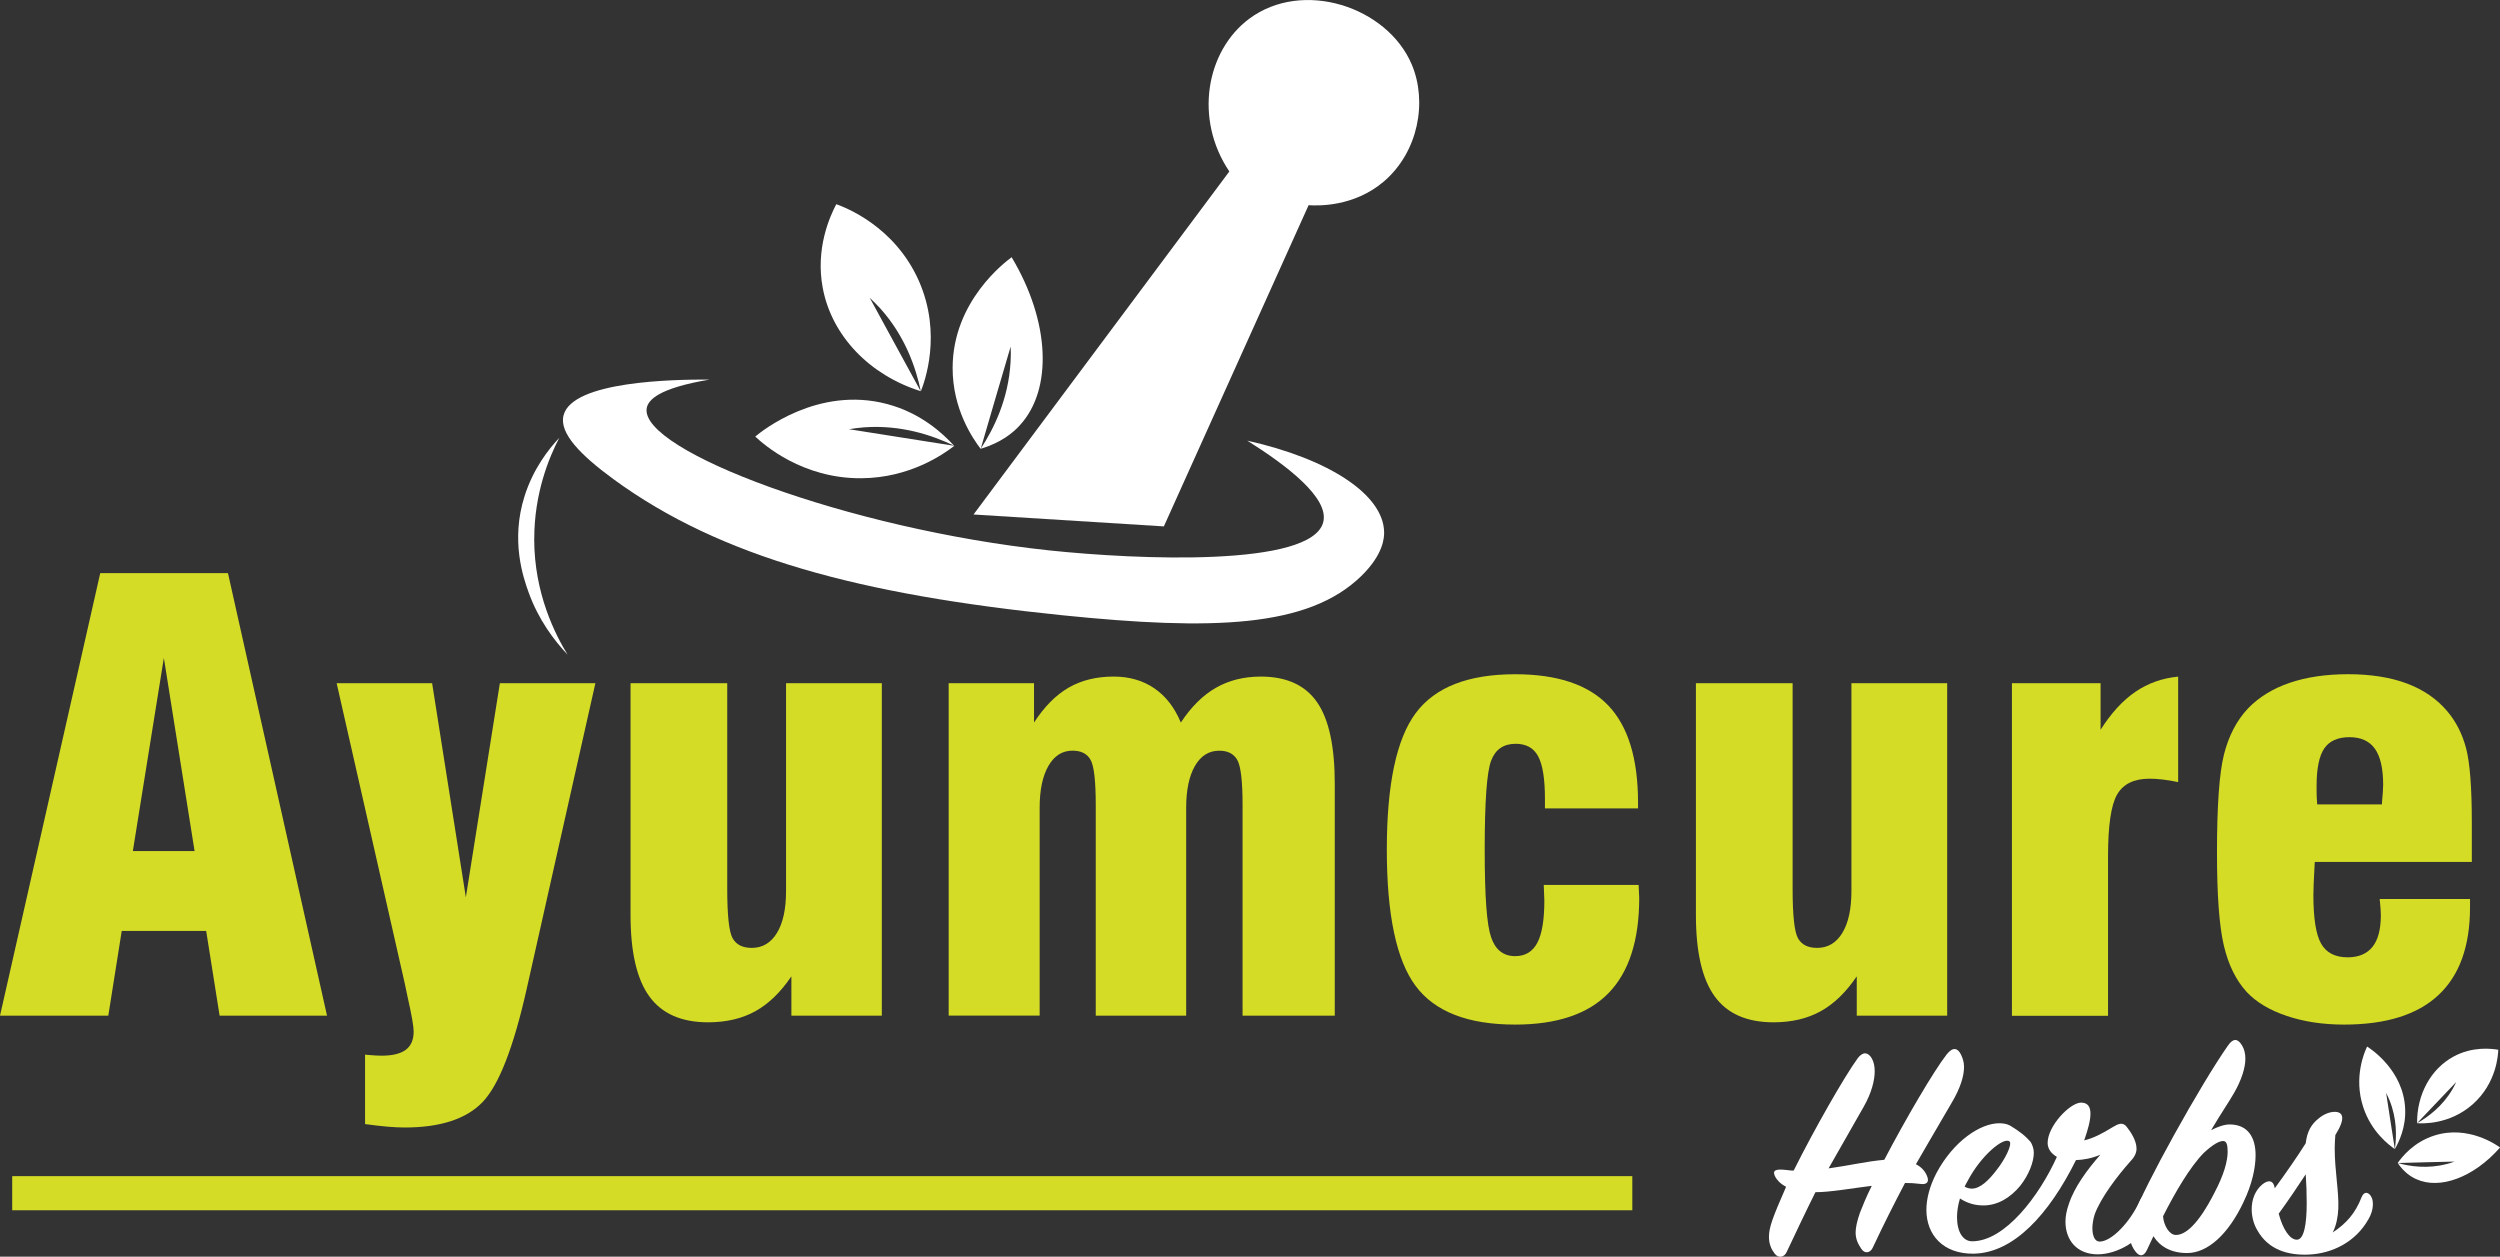
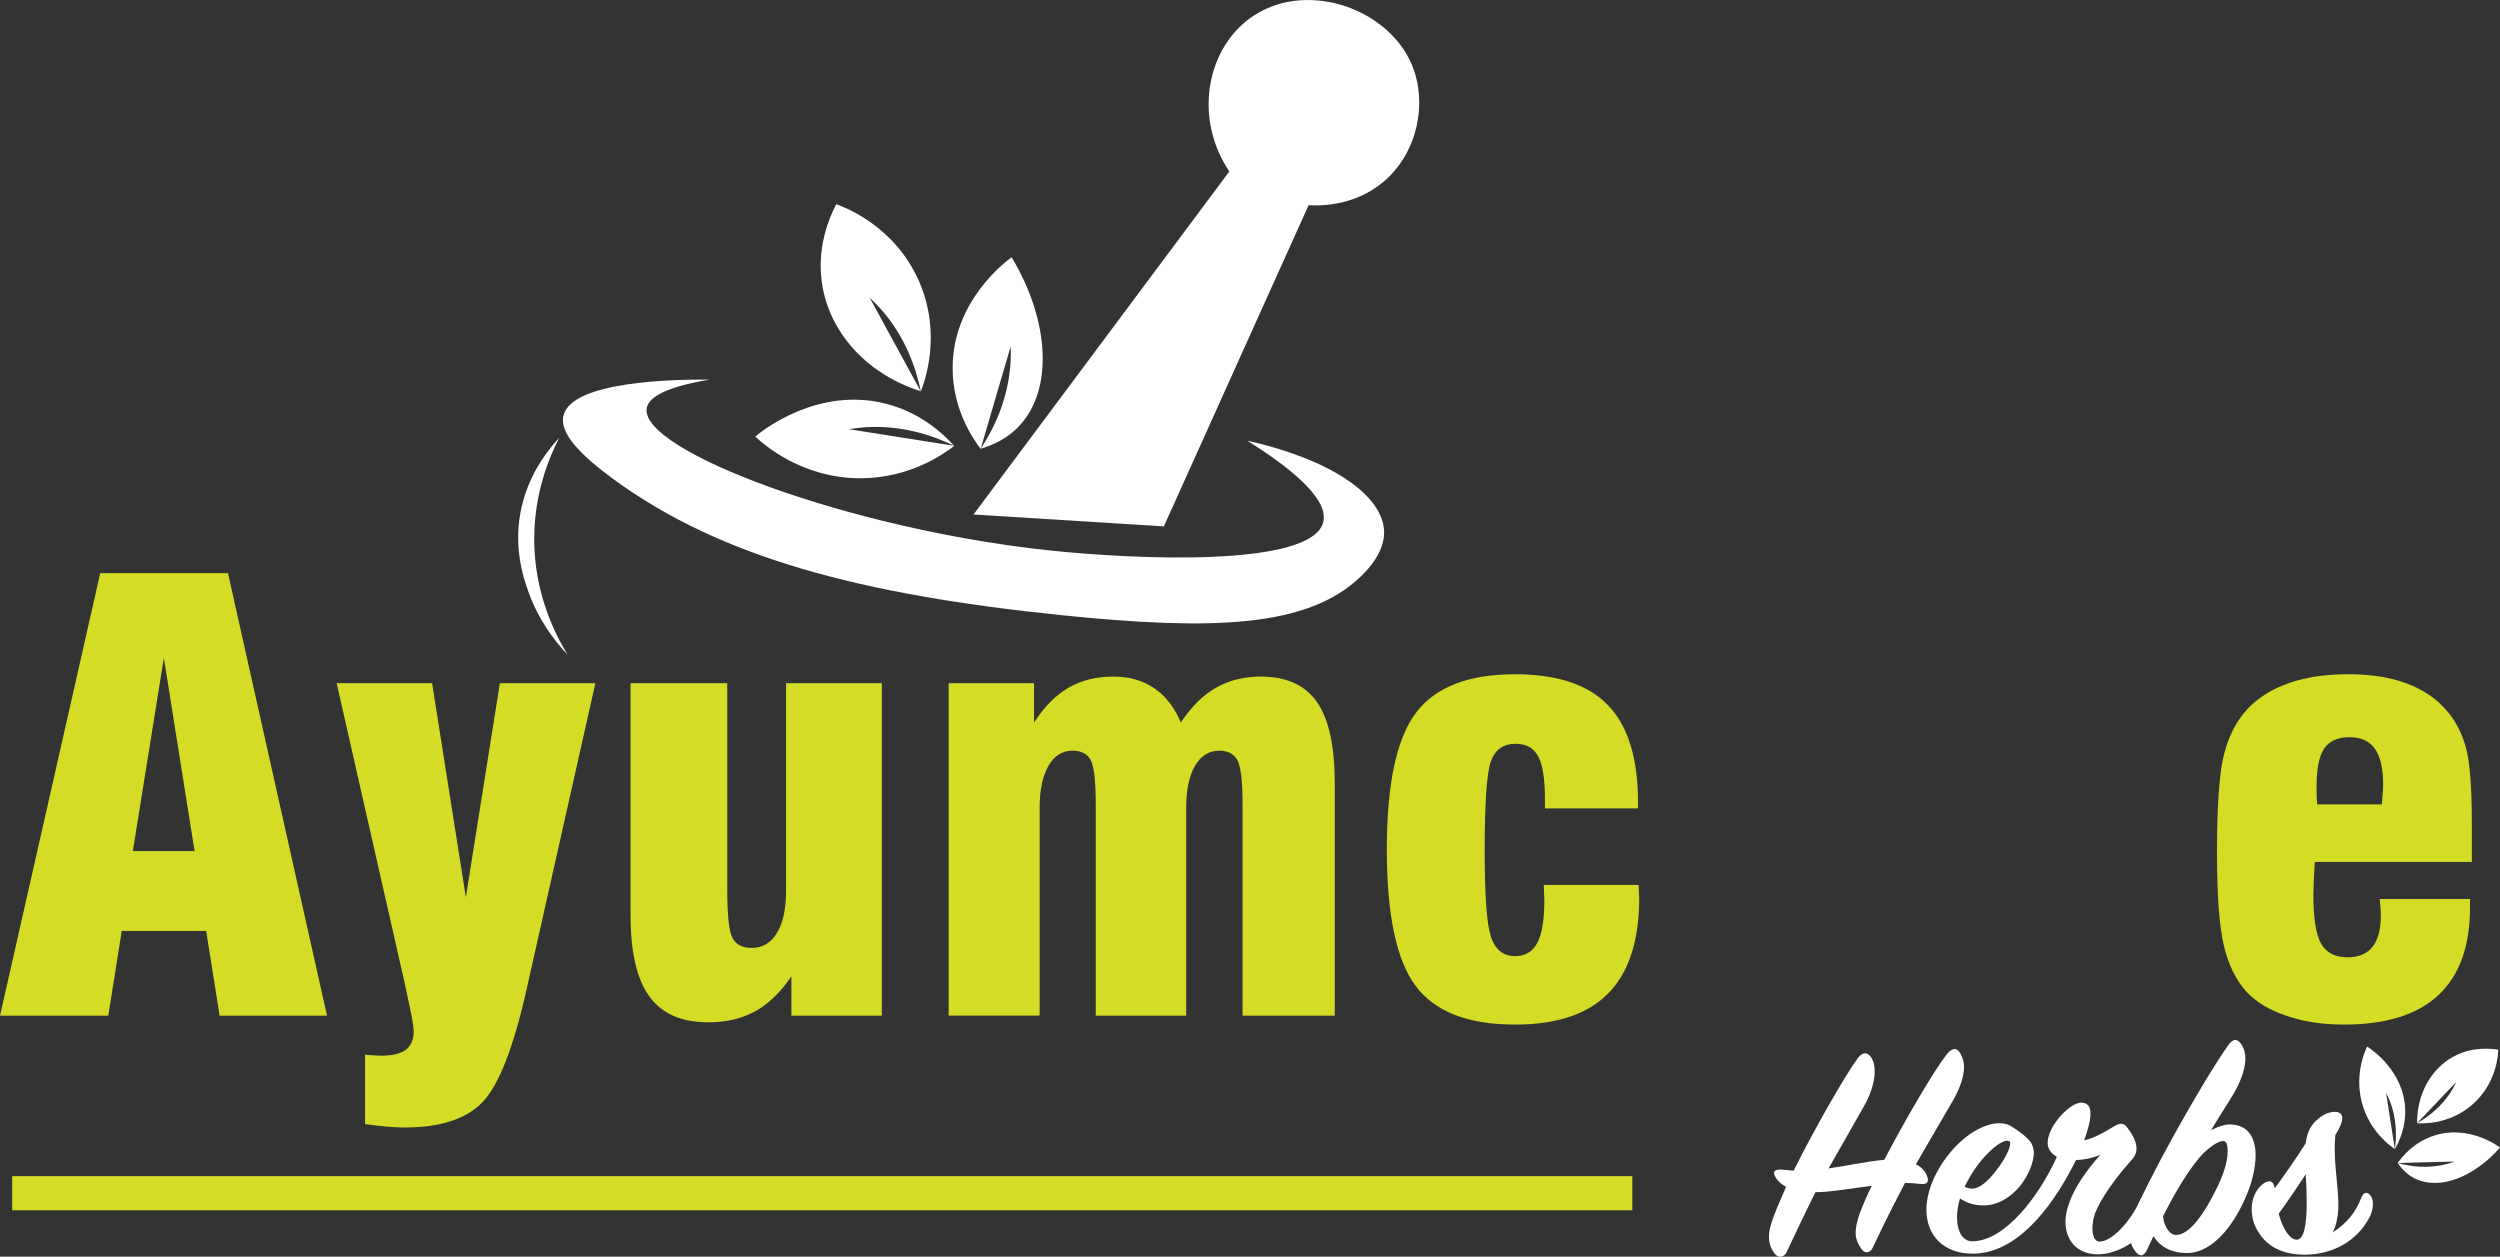
<svg xmlns="http://www.w3.org/2000/svg" id="Layer_1" data-name="Layer 1" width="506.23" height="254.47" viewBox="0 0 506.23 254.47">
  <rect x="0" y="0" width="506.23" height="254.47" fill="#333333" stroke="none" />
  <defs>
    <style>
      .cls-1 {
        fill: #fff;
      }

      .cls-2 {
        fill: #d4dc26;
      }
    </style>
  </defs>
  <g>
    <path class="cls-1" d="M143.6,76.86c-7.05-.03-27.74,.27-29.49,7.26-.91,3.63,3.53,8.08,10.06,12.87,21.8,15.97,50.28,23.45,91,27.6,30.3,3.09,49.72,2.54,60.47-7.94,4.48-4.37,4.68-7.75,4.63-9.03-.25-7.51-11.11-14.67-27.7-18.39,7.94,4.99,16.66,11.6,15.37,16.53-2.37,9.11-37.59,7.59-55.58,5.68-40.52-4.32-82.75-20.17-81.41-28.75,.27-1.71,2.41-4.08,12.65-5.81Z" />
    <path class="cls-1" d="M197.14,104.17l51.79-69.45c-7.15-10.59-4.73-24.38,4.01-30.91,10.84-8.09,27.96-2.46,32.92,9.23,3.22,7.59,1.32,17.74-5.62,23.69-6.09,5.21-13.43,4.94-15.26,4.82l-29.31,65.04-38.54-2.41Z" />
    <path class="cls-1" d="M108.17,109.12c0,11.11,4.3,19.43,6.76,23.44-2.71-2.86-5.88-7.04-7.88-12.58-1.09-3.02-3.68-10.49-.84-19.49,1.78-5.65,4.97-9.64,7.04-11.84-2.07,3.99-5.07,11.18-5.07,20.48Z" />
  </g>
  <g>
    <path class="cls-2" d="M0,205.67L20.3,116.05h25.86l20.06,89.62h-21.75l-2.72-17.17H24.65l-2.72,17.17H0Zm26.89-33.34h12.51l-6.22-39.11-6.28,39.11Z" />
    <path class="cls-2" d="M68.16,138.34h19.34l6.83,43.35,6.89-43.35h19.34l-13.9,61.86c-2.66,11.87-5.64,19.52-8.94,22.96-3.3,3.43-8.56,5.15-15.77,5.15-1.05,0-2.23-.06-3.53-.17-1.31-.12-2.81-.29-4.5-.52v-14.08c.08,0,.2,.02,.36,.06,1.37,.12,2.36,.17,2.96,.17,2.22,0,3.86-.4,4.92-1.19,1.07-.8,1.6-2.03,1.6-3.7,0-1.05-.4-3.35-1.21-6.93-.28-1.24-.48-2.19-.6-2.85l-13.78-60.75Z" />
    <path class="cls-2" d="M178.56,138.34v67.33h-18.31v-7.97c-2.18,3.22-4.61,5.58-7.31,7.07-2.7,1.49-5.88,2.24-9.55,2.24-5.4,0-9.37-1.75-11.9-5.24-2.54-3.49-3.81-8.98-3.81-16.47v-46.96h19.58v41.61c0,5.39,.36,8.74,1.09,10.04,.73,1.3,2.01,1.95,3.87,1.95,2.18,0,3.88-1.01,5.11-3.03,1.23-2.02,1.84-4.85,1.84-8.5v-42.07h19.4Z" />
    <path class="cls-2" d="M192.1,205.67v-67.33h17.28v7.97c2.09-3.22,4.43-5.58,7.01-7.07,2.58-1.49,5.62-2.24,9.12-2.24,3.18,0,5.93,.8,8.25,2.39,2.32,1.59,4.1,3.9,5.35,6.92,2.09-3.18,4.46-5.53,7.1-7.04,2.64-1.51,5.67-2.27,9.09-2.27,5.2,0,8.99,1.73,11.39,5.18,2.4,3.45,3.59,8.96,3.59,16.53v46.96h-18.67v-42.66c0-4.81-.35-7.85-1.06-9.11-.71-1.26-1.92-1.89-3.66-1.89-2.1,0-3.74,1.03-4.92,3.08-1.19,2.06-1.78,4.89-1.78,8.5v42.07h-18.31v-42.66c0-4.81-.34-7.85-1.03-9.11-.69-1.26-1.91-1.89-3.69-1.89-2.05,0-3.68,1.03-4.86,3.08-1.19,2.06-1.78,4.89-1.78,8.5v42.07h-18.43Z" />
    <path class="cls-2" d="M312.59,179.19h19.22c0,.35,.02,.81,.06,1.37,.04,.56,.06,.98,.06,1.25,0,8.61-2.08,15.04-6.22,19.29-4.15,4.25-10.45,6.37-18.91,6.37-9.55,0-16.27-2.61-20.15-7.83-3.89-5.22-5.83-14.42-5.83-27.61s1.95-22.4,5.86-27.64c3.91-5.24,10.61-7.86,20.12-7.86,8.54,0,14.82,2.1,18.85,6.31s6.04,10.78,6.04,19.7v1.16h-18.85v-1.92c0-4.03-.45-6.9-1.36-8.61-.91-1.71-2.43-2.56-4.56-2.56-2.46,0-4.12,1.14-4.98,3.43-.87,2.29-1.3,8.28-1.3,17.98s.43,15.24,1.3,17.78c.87,2.54,2.49,3.81,4.86,3.81,2.05,0,3.55-.9,4.5-2.71,.95-1.8,1.42-4.66,1.42-8.58,0-.31-.02-.81-.06-1.51-.04-.7-.06-1.24-.06-1.63Z" />
-     <path class="cls-2" d="M394.29,138.34v67.33h-18.31v-7.97c-2.18,3.22-4.61,5.58-7.31,7.07-2.7,1.49-5.88,2.24-9.55,2.24-5.4,0-9.37-1.75-11.9-5.24-2.54-3.49-3.81-8.98-3.81-16.47v-46.96h19.58v41.61c0,5.39,.36,8.74,1.09,10.04,.73,1.3,2.01,1.95,3.87,1.95,2.18,0,3.88-1.01,5.11-3.03,1.23-2.02,1.84-4.85,1.84-8.5v-42.07h19.4Z" />
-     <path class="cls-2" d="M407.4,205.67v-67.33h17.95v9.43c2.14-3.37,4.48-5.93,7.04-7.68,2.56-1.75,5.45-2.77,8.67-3.08v21.36c-1.09-.23-2.12-.41-3.11-.52-.99-.12-1.88-.17-2.69-.17-3.14,0-5.33,1.07-6.56,3.2s-1.84,6.3-1.84,12.51v32.3h-19.46Z" />
    <path class="cls-2" d="M481.85,182.04h18.31v1.69c0,7.88-2.14,13.8-6.41,17.78-4.27,3.98-10.63,5.96-19.09,5.96-4.27,0-8.14-.58-11.6-1.75-3.46-1.16-6.16-2.77-8.1-4.83-2.18-2.37-3.73-5.51-4.65-9.43-.93-3.92-1.39-10.18-1.39-18.8,0-9.5,.47-16.14,1.42-19.9,.95-3.76,2.57-6.87,4.86-9.31,2.22-2.29,5.03-4.02,8.43-5.18,3.4-1.16,7.36-1.75,11.87-1.75s8.56,.63,11.9,1.89c3.34,1.26,6.06,3.13,8.16,5.62,1.77,2.1,3.04,4.6,3.81,7.51,.76,2.91,1.15,7.88,1.15,14.9v8.09h-31.78c-.04,.19-.06,.45-.06,.76-.16,2.83-.24,4.81-.24,5.94,0,4.73,.52,8.02,1.57,9.86,1.05,1.84,2.84,2.76,5.38,2.76,2.21,0,3.89-.71,5.02-2.12,1.13-1.42,1.69-3.56,1.69-6.43,0-.58-.06-1.47-.18-2.68-.04-.23-.06-.43-.06-.58Zm-12.63-19.15h13.11v-.35c.16-1.71,.24-2.91,.24-3.61,0-3.3-.55-5.73-1.66-7.3-1.11-1.57-2.83-2.36-5.17-2.36s-4.08,.77-5.11,2.3c-1.03,1.53-1.54,4.06-1.54,7.59,0,.97,0,1.73,.03,2.27,.02,.54,.05,1.03,.09,1.46Z" />
  </g>
  <rect class="cls-2" x="2.47" y="238.16" width="328.06" height="6.91" />
  <g>
    <path class="cls-1" d="M387.95,235.74c1.4,.71,2.13,1.8,2.4,2.83,.2,.84-.27,1.35-1.53,1.16-1-.13-1.93-.19-3.07-.19-2.13,4.05-4.34,8.42-6.54,13.11-.47,1.03-1.6,1.35-2.33,.19-.6-.9-1.13-1.86-1.13-3.28,0-.96,.27-2.25,.87-3.98,.47-1.22,1.33-3.34,2.4-5.46-4.14,.51-8.41,1.29-11.41,1.29-1.93,3.86-3.87,7.97-5.81,12.08-.47,1.09-1.67,1.41-2.47,.32-.6-.77-1.13-1.86-1.13-3.34,0-1.86,.67-3.79,3.47-10.15-1.33-.71-1.87-1.48-2.14-1.93-.67-1.22-.27-1.67,1.54-1.54,1,.06,1.4,.19,2.13,.19,4.14-8.29,10.21-18.96,13.01-22.81,1.07-1.35,2.07-1.16,2.8,.06,.4,.71,.6,1.54,.6,2.64,0,1.8-.6,4.3-2.2,7.13l-7.14,12.53c4.2-.58,7.61-1.41,11.28-1.74,4.27-8.16,10.01-17.99,12.68-21.4,1.2-1.48,2.2-1.29,2.87,.13,.33,.71,.6,1.48,.6,2.44,0,1.8-.67,4.24-2.6,7.45-4.2,7.2-5.67,9.7-7.14,12.27Z" />
    <path class="cls-1" d="M435.32,247.24c-1.67,3.98-6.61,6.75-10.54,6.75-4.2,0-6.54-2.83-6.54-6.62,0-1.03,.2-2.19,.67-3.53,1.13-3.47,3.74-7,6.4-10.02-1.8,.77-3.47,1.03-4.94,1.09-5.47,10.99-12.61,18.83-20.75,18.95-6.14,.06-9.54-3.79-9.54-8.87,0-2.25,.67-4.82,2-7.39,3.47-6.55,8.94-10.15,12.74-10.15,.87,0,1.6,.13,2.27,.51,1.8,1.09,3.07,2.06,4.14,3.34,.33,.58,.6,1.35,.6,2.12,0,1.86-1,4.5-2.8,6.75-1.93,2.31-4.47,3.92-7.41,3.92-1.6,0-3.2-.39-4.74-1.41-.4,1.29-.6,2.63-.6,3.79,0,2.96,1.2,4.88,3.07,4.88,6.67,0,13.61-9.25,17.15-17.09-1.2-.71-1.87-1.67-1.87-2.83,0-3.41,4.47-8.1,6.74-8.16,1.4,0,1.93,.84,1.93,2.25s-.53,3.28-1.27,5.4c1.87-.45,3.6-1.35,5.8-2.7,1.07-.64,2-1.09,2.8-.06,.87,1.09,2,2.83,2,4.43,0,.77-.33,1.61-1.13,2.44-2.87,3.21-6.14,7.58-7.34,10.86-.27,.84-.47,1.99-.47,2.76,0,1.67,.53,2.76,1.47,2.76,2.4,0,6.21-3.92,8.21-8.42,.6-1.22,1.6-1.48,2.27-.06,.33,.71,.53,2.51-.33,4.31Zm-37.5-6.94c.53,.26,1,.39,1.47,.39,1.74,0,3.54-1.86,4.87-3.6,1.87-2.31,3.4-5.46,2.73-5.97-1.2-.9-5.74,2.83-8.47,8.03-.33,.58-.47,.84-.6,1.16Z" />
    <path class="cls-1" d="M454.34,243.32c-3.14,6.68-7.34,10.41-11.48,10.41-3.2,0-5.47-1.29-6.81-3.41l-1.33,2.83c-.6,1.22-1.4,1.41-2.27,.32-1.07-1.41-1.8-3.15-.4-7.26,1.93-5.65,13.54-26.6,19.15-34.57,1-1.41,1.93-1.41,2.8,.06,.47,.77,.67,1.67,.67,2.7,0,1.74-.73,4.24-2.34,7-1,1.74-2.67,4.18-4.6,7.45,1.2-.64,2.67-1.16,3.74-1.16,3.67,0,5.27,2.57,5.27,6.23,0,2.57-.73,5.91-2.4,9.38Zm-4.2-12.27c-.8,0-2.07,.71-3.87,2.38-2.8,2.83-5.8,7.97-8.27,12.85,.13,1.86,1.27,3.79,2.6,3.79,1.87,0,4.47-1.99,7.81-8.55,1.93-3.66,2.67-6.43,2.67-8.29,0-1.41-.2-2.19-.93-2.19Z" />
    <path class="cls-1" d="M458.08,239.85c1.33-1.09,2.34-.77,2.54,.77,2.2-3.02,4.54-6.36,6.27-9.12,.27-2.31,1.07-3.79,2.6-5.01,1.07-.9,2.27-1.35,3.27-1.35,1.8,0,2.2,1.41,.13,4.69-.07,.77-.13,1.86-.13,2.7,0,4.56,.87,8.74,.73,12.21-.07,1.61-.4,3.41-1.13,4.82,2.74-1.8,4.6-3.92,5.81-7.07,.6-1.48,1.6-1.03,2.07,0,.33,.64,.53,2.44-.67,4.43-2.54,4.5-7.21,6.94-12.21,7.13-4,.13-8.01-.9-10.28-4.95-.73-1.22-1.13-2.76-1.13-4.24,0-1.93,.67-3.79,2.14-5.01Zm9.01,3.79c0-2.06-.07-4.11-.2-5.85-1.6,2.44-3.47,5.21-5.47,7.97,.8,3.02,2.2,5.27,3.67,5.27s2-3.21,2-7.39Z" />
  </g>
  <g>
    <path class="cls-1" d="M193.22,90.28v.02c-2.18,1.67-8.97,6.48-18.81,6.54-11.93,.09-19.77-6.83-21.48-8.44,1.27-1.07,12.71-10.31,26.69-6.59,7.01,1.85,11.49,6.17,13.56,8.44-4.43-2.14-10.73-4.25-18.19-3.72-1.07,.09-2.11,.22-3.09,.38,.04,.02,10.75,1.69,10.82,1.71,.04,0,9.86,1.54,10.48,1.65h.02Z" />
    <path class="cls-1" d="M176.12,60.32c.33,.6,5.21,9.55,5.23,9.59,.02,.04,4.74,8.7,5.08,9.3-10.33-3.23-18.01-11.2-19.83-20.9-1.51-7.99,1.45-14.51,2.74-16.96,1.74,.62,11.8,4.41,16.72,15.52,4.79,10.86,1.09,20.64,.4,22.37-1-4.79-3.16-11.13-8.15-16.72-.73-.8-1.45-1.51-2.18-2.2Z" />
    <path class="cls-1" d="M206.55,86.07c-1.38,1.54-3.81,3.56-7.97,4.81,2.69-4.1,5.63-10.11,6.05-17.56,.07-1.09,.07-2.14,.02-3.14,0,.04-3.07,10.46-3.09,10.51,0,.04-2.98,10.15-2.98,10.2-1.6-2.09-5.7-8.04-5.68-16.41,.02-13.51,10.73-21.5,11.95-22.39,7.79,13.02,8.33,26.73,1.69,33.99Z" />
  </g>
  <g>
    <path class="cls-1" d="M484.94,232.68h-.01c-1.2-.83-4.75-3.49-6.39-8.48-1.99-6.04,.24-11.15,.78-12.28,.75,.47,7.31,4.77,7.7,12.48,.21,3.86-1.26,6.84-2.07,8.26,.36-2.6,.41-6.14-1.08-9.84-.22-.53-.46-1.04-.7-1.51,0,.03,.9,5.74,.89,5.77,0,.02,.83,5.26,.87,5.59h0Z" />
    <path class="cls-1" d="M497.36,219.11c-.25,.27-4,4.2-4.02,4.22-.02,.02-3.65,3.83-3.9,4.1-.05-5.77,2.75-10.97,7.38-13.48,3.81-2.07,7.61-1.63,9.06-1.38-.03,.98-.31,6.71-5.15,11.02-4.73,4.2-10.3,3.92-11.29,3.85,2.27-1.29,5.14-3.42,7.16-6.86,.29-.5,.53-.98,.76-1.47Z" />
    <path class="cls-1" d="M489.25,238.76c-1.01-.45-2.43-1.35-3.74-3.26,2.52,.7,6.05,1.21,9.91,.21,.56-.14,1.1-.31,1.6-.5-.02,0-5.81,.15-5.84,.14-.02,0-5.64,.14-5.66,.15,.8-1.16,3.15-4.2,7.4-5.56,6.86-2.19,12.67,1.94,13.32,2.42-5.34,6.08-12.22,8.59-16.98,6.4Z" />
  </g>
</svg>